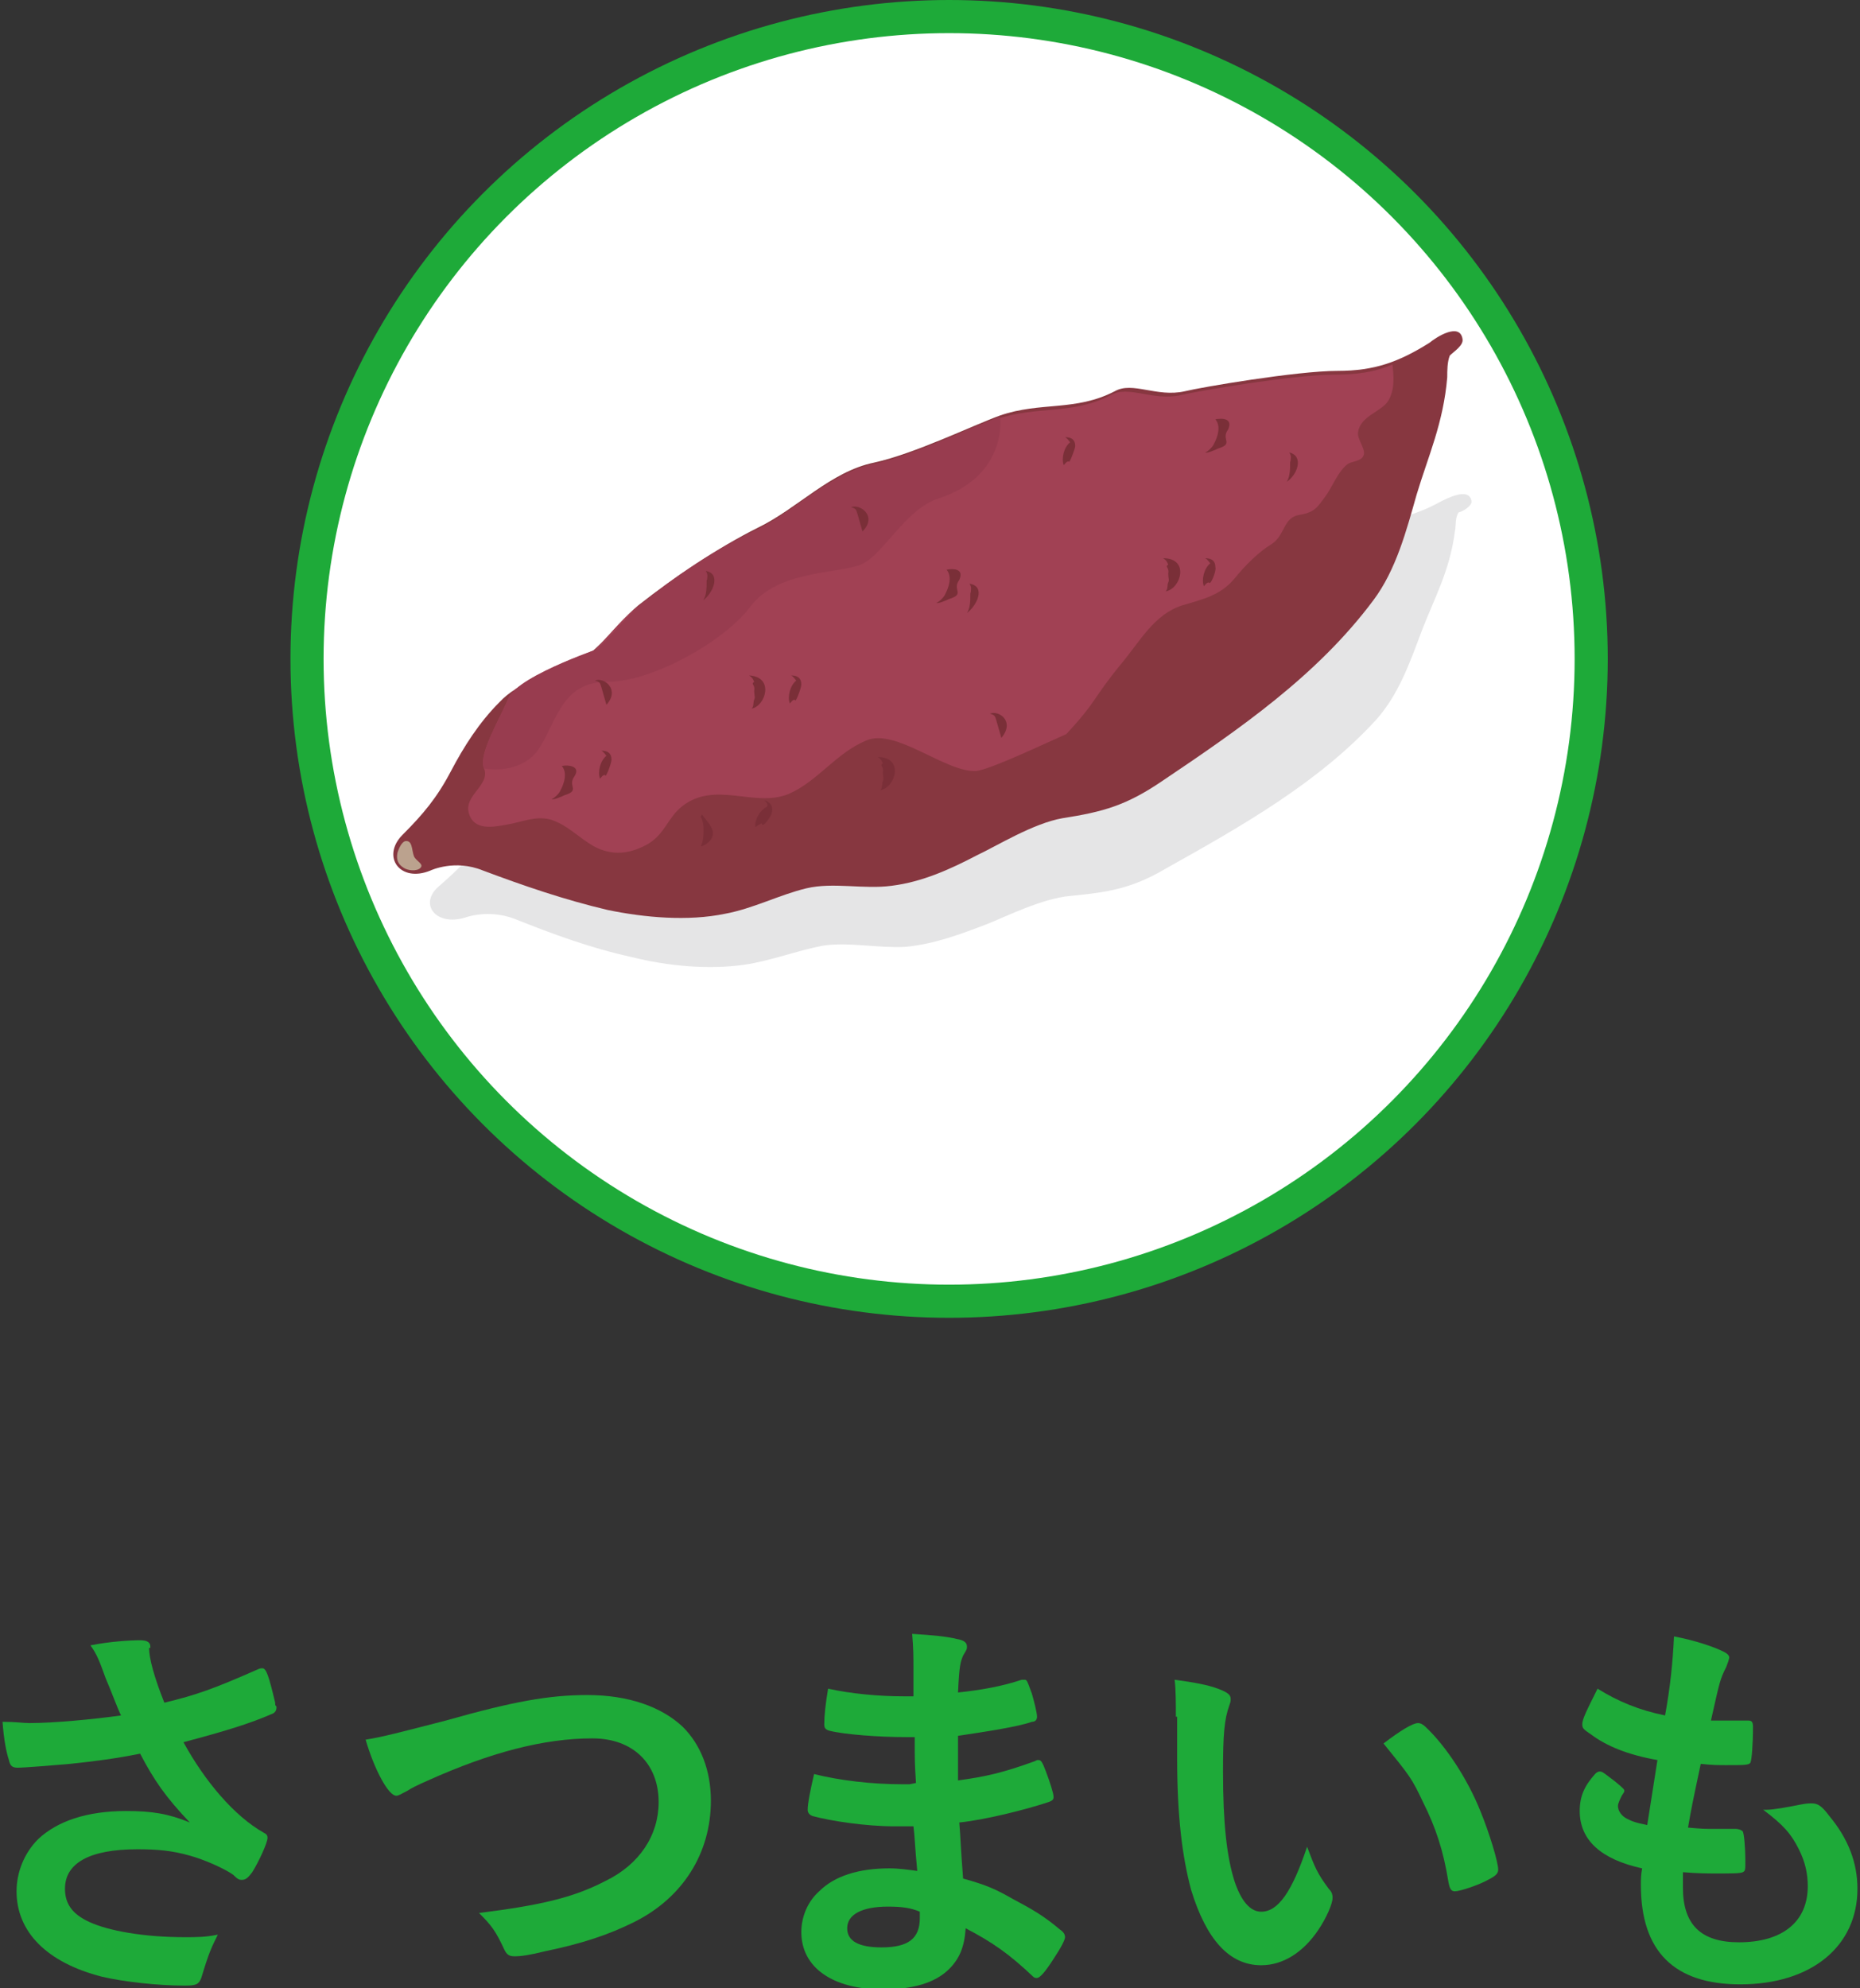
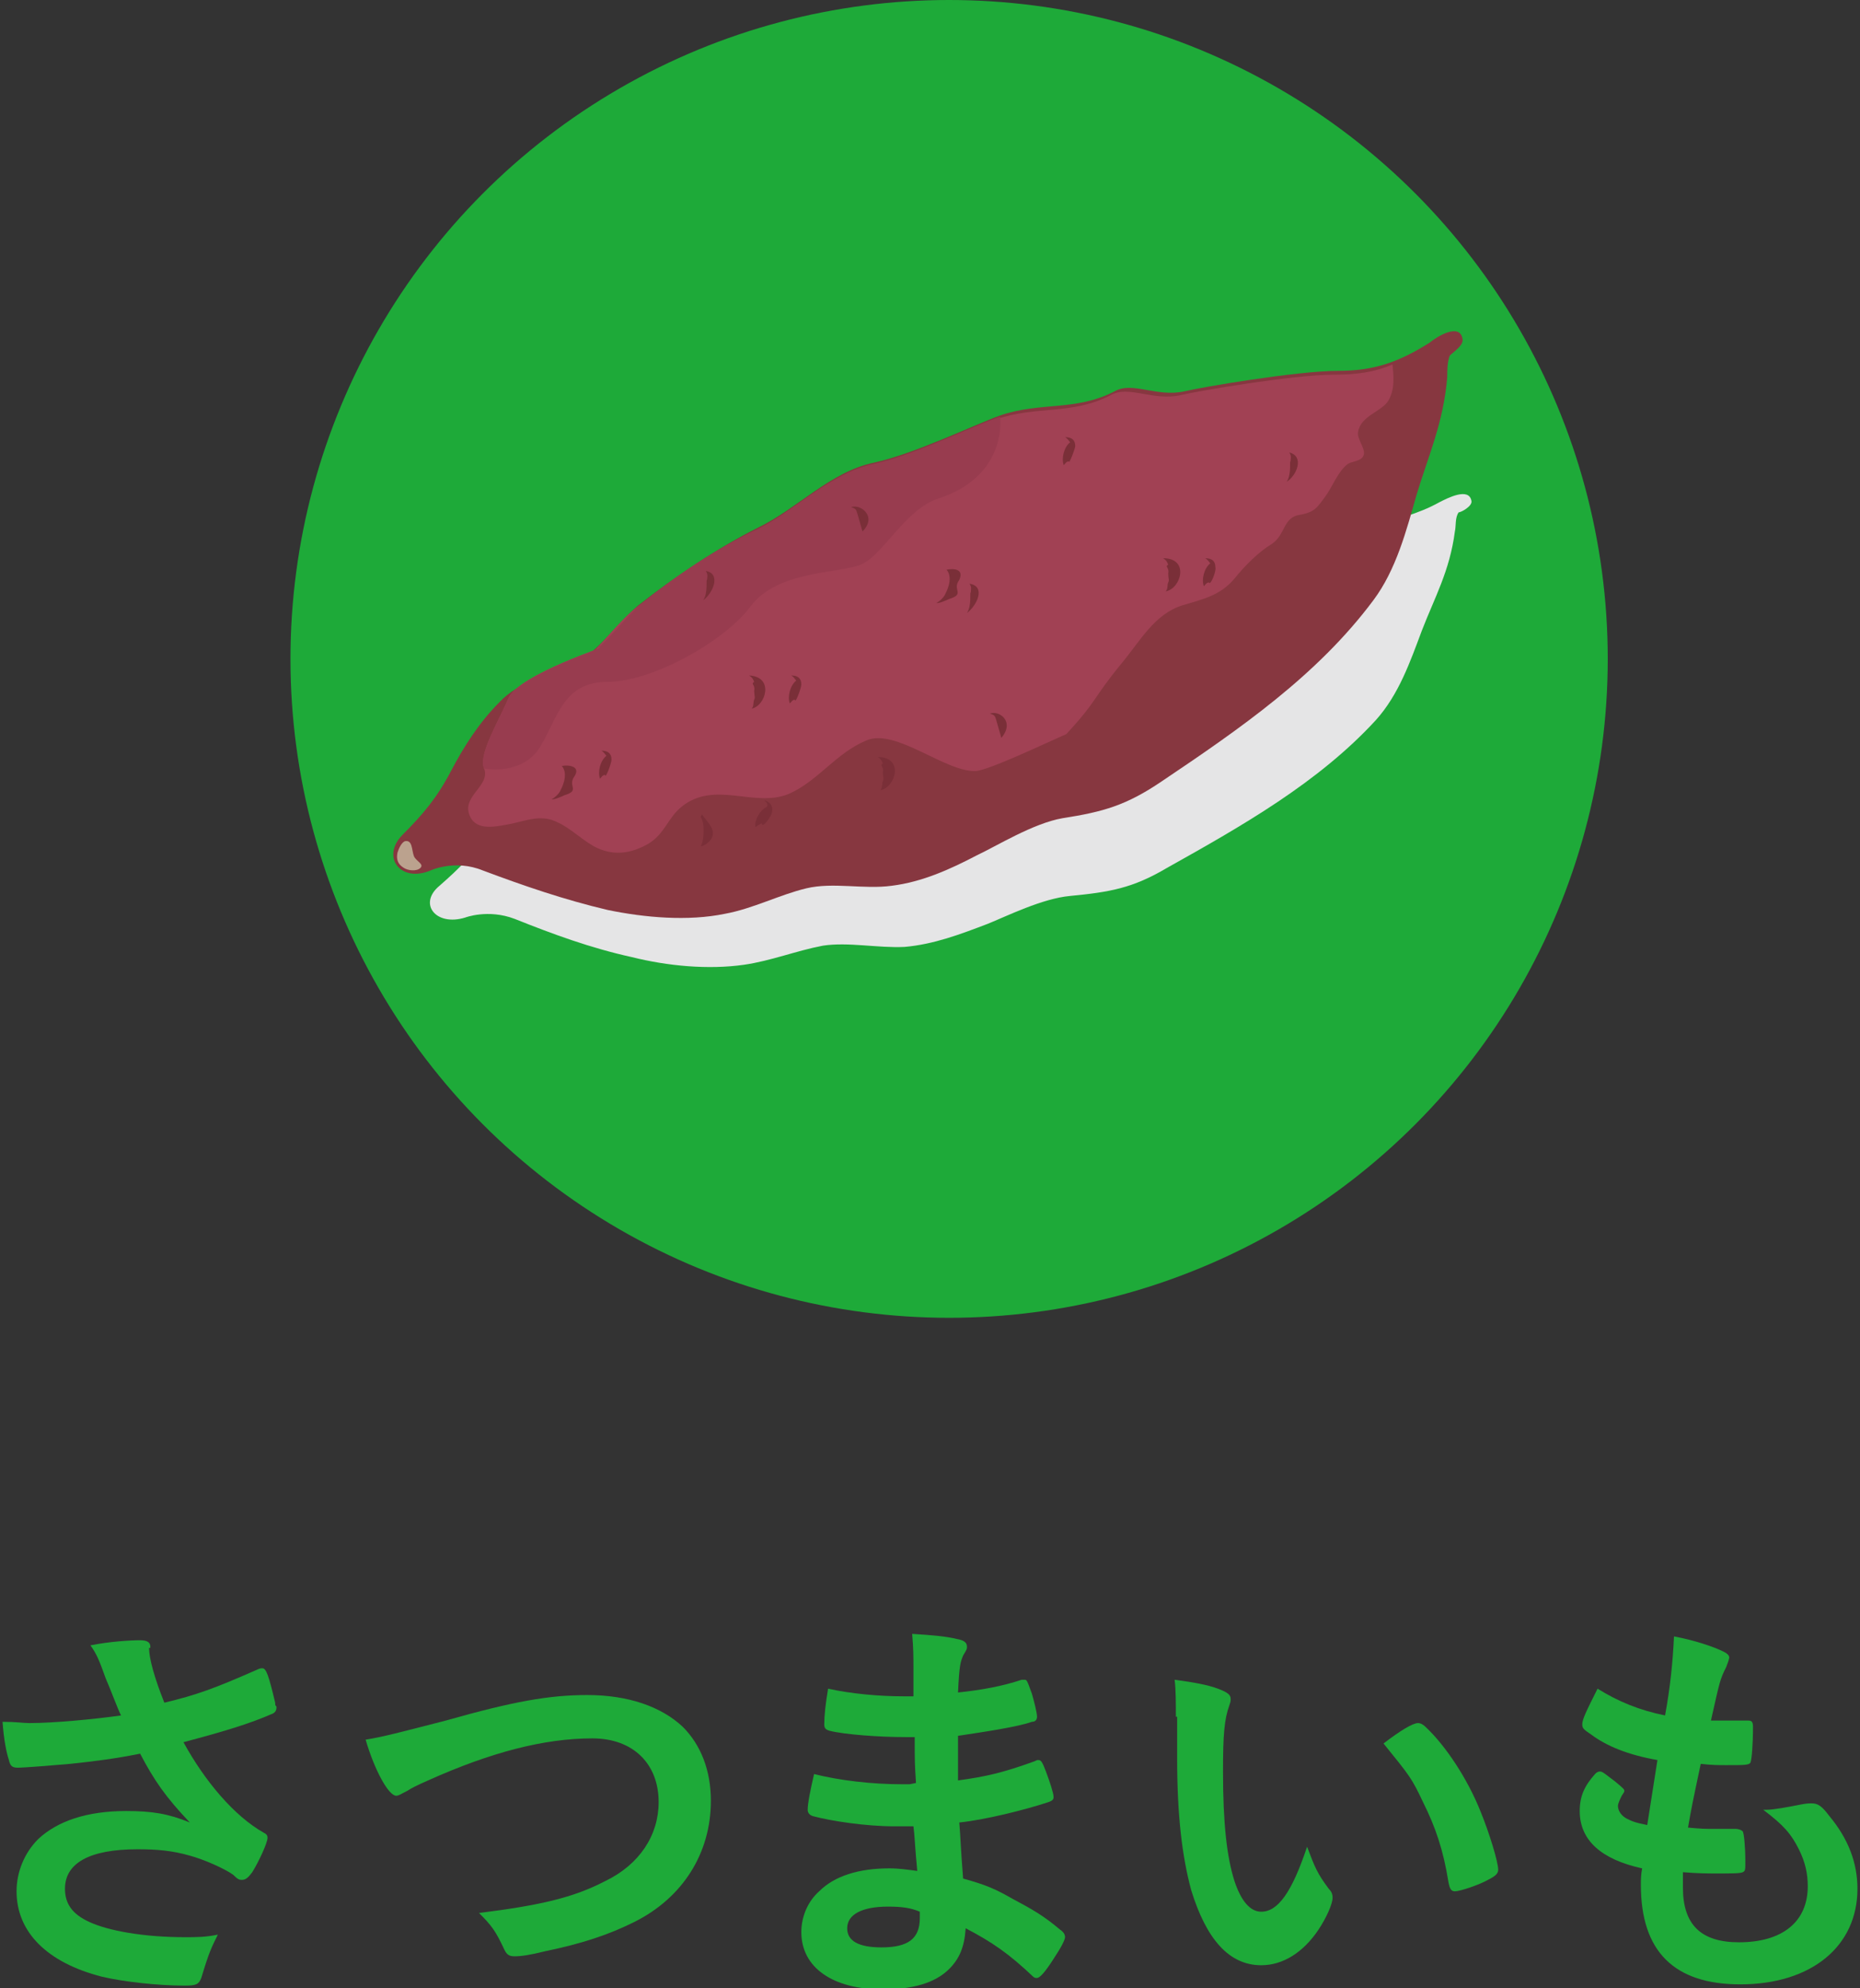
<svg xmlns="http://www.w3.org/2000/svg" xmlns:xlink="http://www.w3.org/1999/xlink" version="1.1" id="レイヤー_1" x="0px" y="0px" width="146px" height="156px" viewBox="0 0 146 156" style="enable-background:new 0 0 146 156;" xml:space="preserve">
  <rect x="0" y="0" width="146" height="156" fill="#333333" stroke="none" />
  <style type="text/css">
	.st0{fill:#1EAA39;}
	.st1{fill:#FFFFFF;}
	.st2{clip-path:url(#SVGID_00000085245230770372728600000002930258788809660575_);}
	.st3{fill:#E5E5E6;}
	.st4{fill:#873740;}
	.st5{fill:#A14154;}
	.st6{fill:#983C4F;}
	.st7{fill:#7A2F38;}
	.st8{fill:#BBA28E;}
	.st9{fill:none;}
</style>
  <g>
    <g>
      <g>
        <path class="st0" d="M11.7,129.3c0,0.8,0.4,2.3,1.2,4.3c2.5-0.6,3.9-1.1,7.3-2.6c0.2-0.1,0.3-0.1,0.4-0.1c0.3,0,0.5,0.6,1,2.7     c0,0.2,0,0.2,0.1,0.3c0,0.1,0,0.1,0,0.1c0,0.2-0.1,0.4-0.4,0.5c-1.6,0.7-3.5,1.3-6.9,2.2c1.7,3.1,4,5.8,6.3,7.1     c0.2,0.1,0.3,0.2,0.3,0.4c0,0.4-0.7,1.9-1.2,2.7c-0.3,0.4-0.5,0.6-0.8,0.6c-0.2,0-0.3,0-0.7-0.4c-0.7-0.5-2.3-1.2-3.4-1.5     c-1.4-0.4-2.6-0.5-4.1-0.5c-3.8,0-5.7,1.1-5.7,3.1c0,1.2,0.6,2,1.9,2.6c1.5,0.7,4.3,1.2,7.5,1.2c1,0,1.6,0,2.6-0.2     c-0.5,1-0.7,1.4-1.3,3.4c-0.2,0.5-0.4,0.6-1.3,0.6c-2.1,0-4.8-0.3-6.5-0.7c-4.3-1.1-6.7-3.5-6.7-6.7c0-1.5,0.6-3,1.7-4.1     c1.5-1.4,3.8-2.2,6.9-2.2c2,0,3.3,0.2,5,0.9c-1.9-2-2.8-3.3-3.9-5.4c-2,0.4-3.6,0.6-5.5,0.8c-1.1,0.1-3.6,0.3-4.1,0.3     c-0.4,0-0.6-0.1-0.7-0.6c-0.2-0.6-0.4-1.6-0.5-3c1.1,0,1.6,0.1,2.1,0.1c1.9,0,5.1-0.3,7.2-0.6c-0.3-0.6-0.8-2-1.2-2.9     c-0.5-1.4-0.7-1.9-1.2-2.6c1.5-0.3,3.1-0.4,3.9-0.4c0.6,0,0.8,0.2,0.8,0.5v0.1H11.7z" />
        <path class="st0" d="M35,135c5.3-1.5,8.1-2,11.1-2c3.2,0,5.8,0.9,7.5,2.5c1.4,1.4,2.2,3.4,2.2,5.8c0,4.1-2.2,7.6-6,9.5     c-2,1-4.1,1.7-7,2.3c-1.2,0.3-1.9,0.4-2.4,0.4c-0.4,0-0.6-0.1-0.8-0.5c-0.7-1.5-1-1.9-2-2.9c4.8-0.6,7.4-1.2,9.9-2.5     c2.7-1.3,4.2-3.6,4.2-6.2c0-3-2-5-5.2-5c-3.8,0-8,1.1-12.9,3.3c-0.9,0.4-1.3,0.6-1.6,0.8c-0.6,0.3-0.7,0.4-0.9,0.4     c-0.6,0-1.7-2-2.4-4.4C30,136.3,31.5,135.9,35,135z" />
        <path class="st0" d="M71.9,139.9c-0.1-1.6-0.1-1.6-0.1-3.6c-0.3,0-0.6,0-0.7,0c-2.1,0-4.8-0.2-6-0.5c-0.3-0.1-0.4-0.2-0.4-0.5     c0-0.7,0.1-1.6,0.3-2.8c1.8,0.4,4,0.6,5.9,0.6c0.2,0,0.4,0,0.8,0V131c0-1.1,0-1.6-0.1-2.8c1.6,0.1,2.7,0.2,3.5,0.4     c0.6,0.1,0.8,0.3,0.8,0.6c0,0.2,0,0.2-0.3,0.7c-0.2,0.5-0.3,0.7-0.4,2.9c1.9-0.2,3.5-0.5,5-1c0.1,0,0.1,0,0.2,0     c0.2,0,0.2,0,0.6,1.1c0.2,0.7,0.4,1.5,0.4,1.8c0,0.2-0.1,0.4-0.4,0.4c-1.1,0.4-3.8,0.8-5.8,1.1c0,2.3,0,2.4,0,3.5     c2.2-0.3,3.5-0.6,6-1.5c0.2-0.1,0.2-0.1,0.3-0.1c0.2,0,0.3,0.1,0.6,0.9c0.3,0.8,0.6,1.7,0.6,2c0,0.2-0.1,0.3-0.4,0.4     c-1.8,0.6-5,1.4-7,1.6c0.1,1.2,0.1,1.9,0.3,4.4c1.8,0.5,2.5,0.8,3.9,1.6c1.5,0.8,2.4,1.3,3.7,2.4c0.3,0.2,0.4,0.4,0.4,0.6     c0,0.2-0.3,0.8-0.9,1.7c-0.7,1.1-1.1,1.5-1.3,1.5c-0.1,0-0.2,0-0.3-0.1c-1.9-1.8-3.2-2.7-5.3-3.8c-0.1,1.5-0.5,2.4-1.3,3.2     c-1.1,1.1-2.9,1.6-5.2,1.6c-3.9,0-6.4-1.7-6.4-4.5c0-1.2,0.5-2.4,1.4-3.2c1.2-1.2,3.1-1.8,5.5-1.8c0.8,0,1.4,0.1,2.2,0.2     c-0.2-2.1-0.2-2.8-0.3-3.5c-0.7,0-1.2,0-1.5,0c-2.2,0-4.9-0.4-6.4-0.8c-0.3-0.1-0.4-0.3-0.4-0.5c0-0.5,0.2-1.5,0.5-2.8     c2,0.5,4.5,0.8,6.9,0.8c0,0,0.2,0,0.6,0L71.9,139.9L71.9,139.9z M69.7,149.6c-2,0-3.2,0.6-3.2,1.7c0,1,0.9,1.5,2.7,1.5     c2.1,0,3-0.7,3-2.3c0-0.2,0-0.5,0-0.5C71.5,149.7,70.8,149.6,69.7,149.6z" />
        <path class="st0" d="M92.3,134.7c0-0.9,0-2.2-0.1-2.9c1.5,0.2,2.6,0.4,3.4,0.7s1,0.5,1,0.8c0,0.2,0,0.2-0.1,0.5     c-0.4,1.1-0.5,2.3-0.5,5.2c0,4.1,0.3,6.7,0.9,8.6c0.5,1.5,1.2,2.4,2.1,2.4c1.3,0,2.4-1.5,3.6-5.1c0.6,1.6,0.8,2.1,1.7,3.3     c0.2,0.2,0.3,0.4,0.3,0.7c0,0.5-0.5,1.6-1.1,2.5c-1.2,1.8-2.8,2.8-4.5,2.8c-2.5,0-4.3-2-5.5-5.9c-0.7-2.6-1.1-5.8-1.1-10.3v-3.3     H92.3z M111.3,135.2c0.2,0,0.4,0.1,0.6,0.3c1.6,1.5,3.3,4.1,4.3,6.6c0.7,1.7,1.4,4,1.4,4.6c0,0.3-0.2,0.5-0.8,0.8     c-0.7,0.4-2.2,0.9-2.6,0.9c-0.3,0-0.4-0.2-0.5-0.7c-0.4-2.5-1-4.3-2-6.3c-0.9-1.9-1-2-3.1-4.6     C109.9,135.8,110.9,135.2,111.3,135.2z" />
        <path class="st0" d="M130.1,138.1c-2.3-0.4-4-1.1-5.2-2c-0.6-0.4-0.7-0.5-0.7-0.8c0-0.4,0.3-1,1.2-2.8c1.6,1,3.3,1.7,5.3,2.1     c0.4-2.2,0.6-4.1,0.7-6.2c1.6,0.3,3.1,0.8,3.9,1.2c0.4,0.2,0.5,0.4,0.4,0.6c0,0.1-0.1,0.3-0.2,0.6c-0.5,1-0.5,1.1-1.2,4.2     c0.3,0,0.7,0,1,0c0,0,0.1,0,0.2,0c0.8,0,1.3,0,1.6,0h0.1c0.3,0,0.4,0.1,0.4,0.5c0,1.4-0.1,2.6-0.2,2.8c-0.1,0.2-0.5,0.2-1.9,0.2     c-0.6,0-1.1,0-2-0.1c-0.7,3.3-0.7,3.3-1,5c1.1,0.1,1.3,0.1,1.9,0.1h1.8c0.3,0,0.5,0.1,0.6,0.2c0.1,0.2,0.2,1.2,0.2,2.4     c0,0.6,0,0.7-0.2,0.8s-0.9,0.1-2.1,0.1c-0.6,0-1.4,0-2.6-0.1c0,0.6,0,1,0,1.2c0,2.9,1.4,4.3,4.4,4.3c3.4,0,5.4-1.6,5.4-4.4     c0-1-0.2-1.9-0.7-2.9c-0.6-1.2-1.2-1.9-2.8-3.1c0.1,0,0.2,0,0.3,0c0.5,0,1.6-0.2,2.6-0.4c0.5-0.1,0.7-0.1,0.9-0.1     c0.5,0,0.8,0.2,1.4,1c1.5,1.8,2.2,3.7,2.2,5.7c0,4.5-3.6,7.5-9.2,7.5c-5.2,0-7.8-2.6-7.8-7.8c0-0.4,0-0.8,0.1-1.3     c-3.2-0.7-4.9-2.2-4.9-4.5c0-1.2,0.4-2,1.2-2.9c0.1-0.1,0.2-0.2,0.4-0.2c0.2,0,0.4,0.2,1.2,0.8c0.6,0.5,0.7,0.6,0.7,0.7     c0,0.1,0,0.1-0.2,0.4c-0.1,0.2-0.3,0.6-0.3,0.8c0,0.4,0.3,0.8,0.7,1s0.6,0.3,1.6,0.5L130.1,138.1z" />
      </g>
    </g>
    <g>
      <ellipse class="st0" cx="74.5" cy="51.7" rx="51.7" ry="51.7" />
-       <ellipse class="st1" cx="74.5" cy="51.7" rx="49.1" ry="49.1" />
      <g>
        <g>
          <defs>
            <circle id="SVGID_1_" cx="74.5" cy="51.7" r="49.1" />
          </defs>
          <clipPath id="SVGID_00000080197451638706070160000017463944346011160235_">
            <use xlink:href="#SVGID_1_" style="overflow:visible;" />
          </clipPath>
          <g style="clip-path:url(#SVGID_00000080197451638706070160000017463944346011160235_);">
            <path class="st3" d="M115.5,39.3c-0.2-1.1-1.9-0.2-2.5,0.1c-0.9,0.5-1.7,0.8-2.6,1.1c-0.2,0-0.3,0.1-0.5,0.1c0,0,0,0-0.1,0       s-0.3,0.1-0.4,0.1c0,0,0,0-0.1,0c-0.5,0.1-1,0.2-1.5,0.2h-0.1c-0.1,0-0.3,0-0.4,0s-0.1,0-0.2,0s-0.3,0-0.4,0s-0.1,0-0.2,0       c-0.2,0-0.4,0-0.6,0c-3.1-0.1-10.4,0.7-11.5,0.9c-2.2,0.4-3.9-0.8-5.3-0.2c-3,1.3-5.6,0.5-8.7,1.3c-2.2,0.6-6.5,2.4-9.6,2.8       c-3.3,0.5-5.9,2.9-8.9,4.1c-3.1,1.2-6.5,3.1-9.2,4.9c-0.1,0.1-0.3,0.2-0.4,0.3l-0.1,0.1c-0.1,0.1-0.2,0.1-0.2,0.2       c-0.1,0-0.1,0.1-0.2,0.1c-0.1,0.1-0.1,0.1-0.2,0.2c-0.1,0-0.1,0.1-0.2,0.1l-0.1,0.1c-0.3,0.3-0.6,0.6-0.9,0.8l0,0       c-0.1,0.1-0.2,0.2-0.3,0.3c0,0,0,0-0.1,0.1s-0.2,0.2-0.3,0.3l-0.1,0.1c-1,0.3-5.5,1.6-6.6,2.8c-0.3,0.2-0.6,0.4-0.9,0.6       c-1.6,1.3-2.8,2.9-3.8,4.5c-1.1,1.7-2.2,2.8-3.8,4.2c-1.7,1.4-0.3,3.2,2,2.5c0,0,1.8-0.7,3.9,0.1c3,1.2,6,2.3,9.2,3       c2.8,0.7,6,1,8.8,0.6c2.1-0.3,4.1-1.1,6.2-1.5c2-0.3,4.3,0.2,6.4,0.1c2.3-0.2,4.4-1,6.5-1.8c1.5-0.6,4.3-2,6.5-2.2       c3.1-0.3,4.9-0.6,7.6-2.2c5.9-3.3,11.9-6.7,16.4-11.6c1.8-2,2.7-4.6,3.6-7c1-2.6,2.2-4.7,2.6-7.8c0.1-0.4,0-1.1,0.3-1.5       C114.7,40.2,115.6,39.7,115.5,39.3z" />
            <g>
              <g>
                <path class="st4" d="M114.8,26.6c-0.2-1.3-2-0.2-2.6,0.3c-2.4,1.5-4.3,2.2-7.2,2.2c-3.2,0-10.8,1.3-12,1.6         c-2.2,0.5-4.1-0.8-5.5,0c-3.1,1.6-5.8,0.8-9,1.9c-2.2,0.8-6.7,3-9.9,3.7c-3.4,0.7-6,3.6-9.1,5.1c-3.2,1.6-6.6,3.9-9.4,6.1         c-1.9,1.6-3.2,3.8-5.3,4.7c-1.9,0.8-4.1,1.3-5.6,2.9c-1.6,1.6-2.8,3.5-3.8,5.4c-1.1,2.1-2.2,3.4-3.8,5         c-1.7,1.7-0.2,3.8,2.2,2.8c0,0,1.9-0.9,4.1,0c3.2,1.2,6.4,2.3,9.8,3.1c2.9,0.6,6.3,0.9,9.2,0.3c2.2-0.4,4.3-1.5,6.4-2         c2.1-0.5,4.5,0.1,6.7-0.2c2.4-0.3,4.6-1.3,6.7-2.4c1.5-0.7,4.4-2.5,6.7-2.9c3.2-0.5,5-1,7.8-2.9c6.1-4.1,12.2-8.3,16.6-14.2         c1.8-2.4,2.6-5.5,3.4-8.3c0.9-3,2.1-5.6,2.4-9.2c0-0.5,0-1.2,0.2-1.7C114.1,27.6,114.9,27.1,114.8,26.6z" />
              </g>
              <g>
                <path class="st5" d="M39.9,54.8c-0.6,1.5-2.4,4.4-1.9,5.5c0.5,1.3-1.6,2.1-1.2,3.5c0.4,1.4,1.9,1.1,3,0.9         c1.2-0.2,2.2-0.7,3.4-0.4c1.3,0.4,2.2,1.4,3.4,2.1c1.5,0.8,2.9,0.6,4.3-0.2c1.3-0.8,1.5-2,2.6-2.9c2.6-2.1,5.7,0.1,8.4-1         c2.3-1,3.7-3.2,6.1-4.2c2.3-1,6.2,2.5,8.6,2.4c1.1-0.1,5.5-2.2,7.1-2.9c2.5-2.7,2-2.7,4.3-5.5c1.5-1.8,2.6-3.9,4.8-4.6         c1.7-0.5,3-0.8,4.1-2.1c0.8-1,1.9-2.1,2.9-2.7c1.1-0.7,0.9-2.1,2.2-2.3c1.2-0.2,1.4-0.6,2-1.4c0.6-0.8,1-2,1.8-2.6         c0.3-0.2,1-0.2,1.2-0.6c0.3-0.5-0.5-1.3-0.4-1.9c0.2-1.3,1.9-1.6,2.4-2.5c0.5-0.9,0.4-1.9,0.3-2.8c-1.4,0.6-2.8,0.8-4.6,0.8         c-3.2,0-10.8,1.3-12,1.6c-2.2,0.5-4.1-0.8-5.5,0c-3.1,1.6-5.8,0.8-9,1.9c-2.2,0.8-6.7,3-9.9,3.7c-3.4,0.7-6,3.6-9.1,5.1         c-3.2,1.6-6.6,3.9-9.4,6.1c-1.2,1-2.1,2.2-3.1,3.2C48.2,50.5,40.7,52.9,39.9,54.8z" />
              </g>
              <g>
                <path class="st6" d="M73.7,39.1c-2.8,0.9-4.5,4.8-6.4,5.3c-2,0.6-6.4,0.5-8.4,3.2s-7.7,5.9-11.2,5.9s-3.9,2.8-5.3,5.1         C41,60.9,38,60.3,38,60.3c-0.5-1.1,1.3-4,1.9-5.5c0.8-1.9,8.3-4.2,7.1-4c1.1-1,2-2.2,3.1-3.2c2.7-2.3,6.2-4.6,9.4-6.1         c3.1-1.5,5.7-4.4,9.1-5.1c3.2-0.7,7.6-2.9,9.9-3.7C78.5,32.6,79.2,37.3,73.7,39.1z" />
              </g>
              <g>
                <g>
                  <path class="st7" d="M44.1,60.1C44.7,60.8,44,62,44,62c-0.1,0.3-0.6,0.7-0.7,0.7c0.1,0.1,0.8-0.2,1-0.3          c1.3-0.4,0.2-0.7,0.8-1.5C45.6,60.1,44.6,60,44.1,60.1z" />
                </g>
              </g>
              <g>
                <g>
                  <path class="st7" d="M74.3,44.7c0.6,0.7-0.1,1.9-0.1,1.9c-0.1,0.3-0.6,0.7-0.7,0.7c0.1,0.1,0.8-0.2,1-0.3          c1.3-0.4,0.2-0.7,0.8-1.5C75.7,44.6,74.8,44.6,74.3,44.7z" />
                </g>
              </g>
              <g>
                <g>
-                   <path class="st7" d="M95.4,32.9c0.6,0.7-0.1,1.9-0.1,1.9c-0.1,0.3-0.6,0.7-0.7,0.7c0.1,0.1,0.8-0.2,1-0.3          c1.3-0.4,0.2-0.7,0.8-1.5C96.8,32.8,95.9,32.8,95.4,32.9z" />
-                 </g>
+                   </g>
              </g>
              <g>
                <path class="st7" d="M48,59.6L48,59.6c0-0.5-0.3-0.7-0.8-0.7c0.2,0.1,0.3,0.3,0.4,0.4c-0.5,0.4-0.7,1.3-0.5,1.8         c0.1-0.1,0.2-0.3,0.4-0.3C47.5,61.2,48,59.9,48,59.6z" />
              </g>
              <g>
                <g>
                  <path class="st7" d="M68.9,59.4c0.3,0.2,0.3,0.3,0.4,0.5c-0.3,0.2,0.1,0.2,0,0.7c0,0.4,0.1,0.5,0,0.7s0,0.5-0.2,0.7          C70.3,61.8,71,59.4,68.9,59.4z" />
                </g>
              </g>
              <g>
                <g>
                  <path class="st7" d="M58.8,53c0.3,0.2,0.3,0.3,0.4,0.5c-0.3,0.2,0.1,0.2,0,0.7c0,0.4,0.1,0.5,0,0.7s0,0.5-0.2,0.7          C60.1,55.4,60.8,53.1,58.8,53z" />
                </g>
              </g>
              <g>
-                 <path class="st7" d="M46.7,53.4c0.4,0.1,0.4,0.2,0.5,0.5l0.4,1.4C48.7,54.1,47.4,53.1,46.7,53.4z" />
-               </g>
+                 </g>
              <g>
                <path class="st7" d="M55.4,44.8c0.2,0.3,0.1,0.5,0.1,0.7c-0.1-0.1,0.1,1-0.3,1.6C56,46.5,56.6,45,55.4,44.8z" />
              </g>
              <g>
                <path class="st7" d="M76.1,45.8c0.2,0.3,0.1,0.5,0.1,0.7c-0.1-0.1,0.1,1-0.3,1.6C76.7,47.5,77.4,46,76.1,45.8z" />
              </g>
              <g>
                <path class="st7" d="M84.4,35L84.4,35c0-0.5-0.3-0.7-0.8-0.7c0.2,0.1,0.3,0.3,0.4,0.4c-0.5,0.4-0.7,1.3-0.5,1.8         c0.1-0.1,0.2-0.3,0.4-0.3C83.9,36.5,84.4,35.2,84.4,35z" />
              </g>
              <g>
                <path class="st7" d="M62.9,53.7L62.9,53.7c0-0.5-0.3-0.7-0.8-0.7c0.2,0.1,0.3,0.3,0.4,0.4c-0.5,0.4-0.7,1.3-0.5,1.8         c0.1-0.1,0.2-0.3,0.4-0.3C62.4,55.3,62.9,54,62.9,53.7z" />
              </g>
              <g>
                <g>
                  <path class="st7" d="M91.3,43.8c0.3,0.2,0.3,0.3,0.4,0.5c-0.3,0.2,0.1,0.2,0,0.7c0,0.4,0.1,0.5,0,0.7s0,0.5-0.2,0.7          C92.7,46.2,93.4,43.8,91.3,43.8z" />
                </g>
              </g>
              <g>
                <path class="st7" d="M95.4,44.5L95.4,44.5c0-0.5-0.3-0.7-0.8-0.7c0.2,0.1,0.3,0.3,0.4,0.4c-0.5,0.4-0.7,1.3-0.5,1.8         c0.1-0.1,0.2-0.3,0.4-0.3C95,46,95.5,44.8,95.4,44.5z" />
              </g>
              <g>
                <path class="st7" d="M66.8,39.8c0.4,0.1,0.4,0.2,0.5,0.5l0.4,1.4C68.9,40.5,67.5,39.5,66.8,39.8z" />
              </g>
              <g>
                <path class="st7" d="M77.7,56c0.4,0.1,0.4,0.2,0.5,0.5l0.4,1.4C79.7,56.6,78.4,55.7,77.7,56z" />
              </g>
              <g>
                <path class="st7" d="M101.2,35.5c0.2,0.3,0.1,0.5,0.1,0.7c-0.1-0.1,0.1,1-0.3,1.6C101.8,37.3,102.4,35.8,101.2,35.5z" />
              </g>
              <g>
                <path class="st7" d="M55.1,63.9L55,64.1c0.4,0.6,0.2,2.1,0,2.3c0.3,0,0.7-0.4,0.7-0.4C56.4,65.2,55.5,64.5,55.1,63.9z" />
              </g>
              <g>
                <path class="st8" d="M32.5,67.2c-0.2-0.5-0.1-1.3-0.7-1.2c-0.3,0.1-0.5,0.6-0.6,0.9c-0.1,0.5,0,0.9,0.5,1.2         c0.3,0.2,1,0.3,1.3,0C33.3,67.8,32.7,67.6,32.5,67.2z" />
              </g>
              <g>
                <g>
                  <path class="st7" d="M60.6,63.7L60.6,63.7c0.1-0.5-0.2-0.8-0.6-0.9c0.2,0.2,0.3,0.3,0.2,0.5c-0.6,0.3-1,1.1-0.9,1.6          c0.1-0.1,0.3-0.2,0.5-0.3C59.8,65.1,60.6,64,60.6,63.7z" />
                </g>
              </g>
            </g>
          </g>
        </g>
      </g>
      <ellipse class="st9" cx="74.5" cy="51.7" rx="49.1" ry="49.1" />
    </g>
  </g>
</svg>